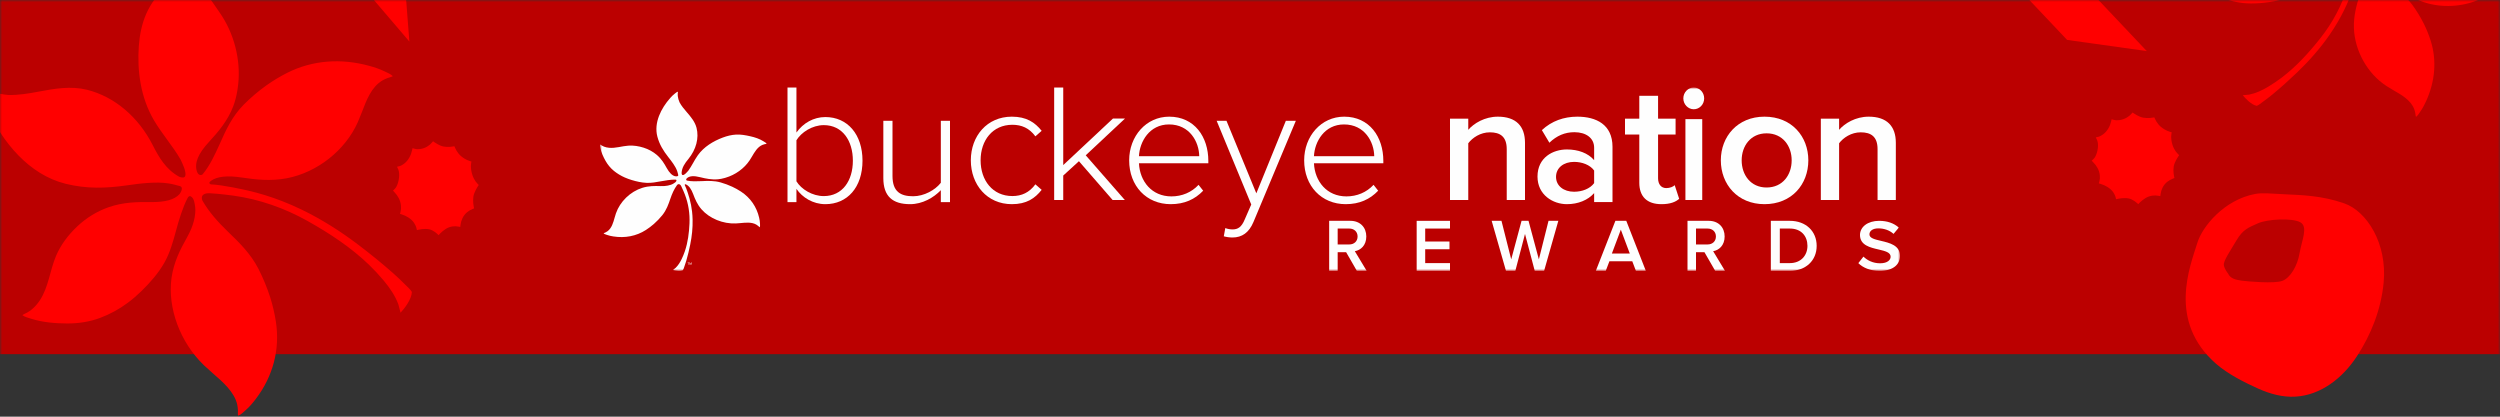
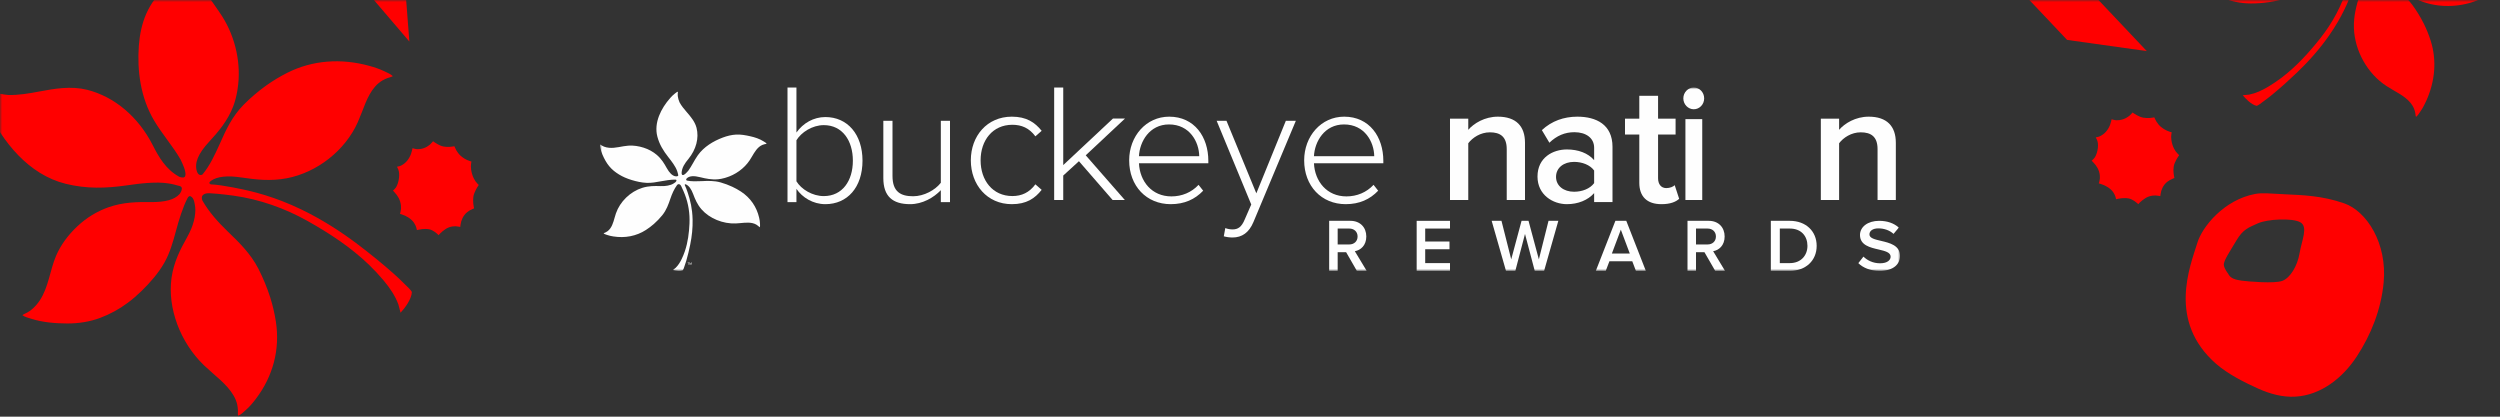
<svg xmlns="http://www.w3.org/2000/svg" xmlns:xlink="http://www.w3.org/1999/xlink" width="600px" height="100px" viewBox="0 0 600 100">
  <rect x="0" y="0" width="600" height="100" fill="#333333" stroke="none" />
  <title>logo-header</title>
  <desc>Created with Sketch.</desc>
  <defs>
    <rect id="path-1" x="0" y="0" width="600" height="100" />
    <polygon id="path-3" points="0 44 312 44 312 0 0 0" />
  </defs>
  <g id="Page-1" stroke="none" stroke-width="1" fill="none" fill-rule="evenodd">
    <g id="OSU-BNR-Email---Milestone" transform="translate(-150, -40)">
      <g id="logo-header" transform="translate(150, 40)">
        <mask id="mask-2" fill="white">
          <use xlink:href="#path-1" />
        </mask>
        <g id="mask" />
-         <rect id="red" fill="#BB0000" mask="url(#mask-2)" x="0" y="0" width="600" height="85" />
        <g id="CONFETTI" mask="url(#mask-2)" fill="#FF0000">
          <g transform="translate(-25, -280)">
            <polygon id="Fill-73" transform="translate(522.75, 282.551) rotate(13) translate(-522.75, -282.551) " points="541.963 288.08 522.73 289.77 503.537 277.022 522.77 275.332" />
            <path d="M576.898,340.764 C576.37,343.868 574.664,346.663 572.796,347.394 C570.923,348.126 564.445,347.554 563.027,347.36 C561.61,347.16 560.27,346.874 559.726,345.634 C559.726,345.634 558.852,344.594 558.721,343.605 C558.601,342.61 560.228,340.273 561.772,337.661 C563.315,335.049 564.623,334.62 566.899,333.597 C569.165,332.574 575.119,332.271 577.065,333.34 C579.017,334.414 577.421,337.661 576.898,340.764 M587.634,328.813 C582.251,326.916 577.28,326.818 573.628,326.641 C569.986,326.47 567.988,326.213 566.224,326.55 C558.695,327.979 553.526,334.466 552.37,338.261 C550.627,343.919 545.154,357.065 556.859,367.313 C559.679,369.77 563.593,371.748 566.92,373.245 C569.782,374.531 572.838,375.389 575.951,375.189 C581.952,374.829 587.179,370.805 590.601,365.592 C594.044,360.357 596.456,354.293 597.073,347.851 C597.978,338.404 593.013,330.699 587.634,328.813" id="Fill-85" />
            <path d="M431.312,335.7 L431.312,335.309 L431.241,335.309 L431.138,335.593 L431.033,335.309 L430.964,335.309 L430.964,335.7 L431.008,335.7 L431.008,335.376 L431.131,335.7 L431.145,335.7 L431.266,335.376 L431.266,335.7 L431.312,335.7 Z M430.905,335.354 L430.905,335.309 L430.657,335.309 L430.657,335.354 L430.759,335.354 L430.759,335.7 L430.803,335.7 L430.803,335.354 L430.905,335.354 Z" id="Fill-86" />
            <path d="M111.323,294.961 C108.689,294.304 106.019,293.735 103.298,293.905 C100.677,294.06 98.105,294.785 95.676,295.8 C90.137,298.135 84.814,301.791 81.399,307.131 C80.37,308.749 79.491,310.469 78.623,312.188 C77.749,313.921 76.894,315.586 75.89,317.123 C75.456,317.705 74.998,318.26 74.508,318.795 C74.068,319.248 73.17,320.094 72.6,319.884 C72.216,319.735 72.098,319.092 72.061,318.679 C72.185,315.031 74.037,312.208 75.915,309.629 C80.401,303.483 82.13,296.165 80.625,289.552 C79.707,285.619 77.328,282.465 74.986,279.425 C73.498,277.503 71.98,275.472 70.914,273.232 C70.381,271.918 70.003,270.531 69.873,269.123 C69.824,268.656 69.824,268.189 69.842,267.715 C69.861,267.282 69.991,266.767 69.929,266.341 C69.316,266.537 68.646,267.194 68.144,267.62 C67.196,268.432 66.366,269.387 65.579,270.375 C60.293,277.07 56.104,286.276 58.186,295.204 C59.357,300.24 61.588,304.288 64.476,308.397 C65.467,309.812 66.459,311.227 67.345,312.723 C68.188,314.151 68.993,315.647 69.501,317.251 C69.65,317.698 69.762,318.151 69.867,318.612 C69.923,318.842 69.966,319.072 70.01,319.309 C70.078,319.62 70.276,320.094 70.034,320.385 C69.7,320.785 68.919,320.764 68.361,320.663 C66.62,320.182 65.083,318.483 63.528,315.356 C62.121,312.493 60.535,309.507 57.876,306.955 C55.726,304.884 53.093,303.293 50.354,302.325 C47.553,301.317 44.591,300.782 41.635,300.999 C37.88,301.283 34.273,302.779 30.475,302.373 C29.495,302.264 28.529,302.034 27.612,301.635 C27.209,301.459 26.825,301.235 26.453,300.999 C26.106,300.768 25.746,300.41 25.368,300.261 C25.238,300.944 25.461,301.885 25.573,302.562 C26.044,305.405 27.221,308.255 28.498,310.78 C29.706,313.163 31.317,315.403 33.244,317.163 C35.116,318.876 37.248,320.331 39.485,321.435 C40.78,322.084 42.137,322.626 43.506,323.093 C46.27,324.034 49.151,324.758 52.058,324.9 C54.79,325.022 57.48,324.467 60.151,323.912 C62.604,323.377 66.044,322.775 68.423,322.822 C68.727,322.822 69.117,322.917 69.123,323.289 C69.142,324.257 67.94,324.975 67.295,325.442 C66.88,325.733 66.415,325.936 65.957,326.119 C64.786,326.593 63.571,326.829 62.326,326.945 C61.52,327.005 60.702,327.019 59.897,326.985 C56.687,326.857 53.235,326.829 49.56,328.095 C42.701,330.498 36.77,336.936 34.459,344.483 C34.193,345.431 33.926,346.358 33.697,347.286 C32.941,350.318 32.067,353.974 29.626,355.964 C29.279,356.248 28.894,356.492 28.51,356.715 C28.151,356.918 27.667,357.074 27.364,357.345 C27.853,357.818 28.752,358.103 29.371,358.346 C30.536,358.814 31.751,359.098 32.984,359.314 C39.577,360.479 46.078,359.159 51.63,355.151 C53.223,354.007 54.772,352.694 56.185,351.307 C57.926,349.58 59.568,347.658 61.024,345.654 C63.398,342.365 64.556,338.642 65.641,335.054 C66.626,331.845 67.76,328.921 69.495,326.261 C69.78,325.922 70.301,325.564 70.828,325.814 C71.491,326.139 71.683,326.728 71.881,327.087 C72.773,329.07 73.808,332.008 73.938,332.394 C75.989,338.323 76.838,344.673 76.584,350.975 C76.343,357.04 75.673,363.092 73.914,368.886 C73.405,370.544 72.81,372.176 72.135,373.766 C71.23,375.865 70.164,377.828 68.646,379.48 C68.529,379.615 67.097,380.833 67.097,380.854 C68.349,381.219 71.106,381.774 72.773,381.016 C73.182,380.38 73.387,379.48 73.61,378.803 C74.031,377.537 74.409,376.264 74.744,374.965 C75.636,371.519 76.38,367.986 77.018,364.472 C77.972,359.199 78.48,353.825 78.369,348.45 C78.332,346.744 78.233,345.032 78.059,343.333 C77.768,340.483 77.285,337.66 76.59,334.885 C76.398,334.14 75.103,328.969 73.87,326.288 C73.852,325.889 73.969,325.882 74.068,325.814 C74.168,325.76 74.422,325.841 74.639,325.936 C76.281,326.796 77.619,328.867 78.722,332.204 C79.788,335.386 81.034,338.757 83.475,341.904 C88.054,347.773 95.782,351.327 103.15,350.955 C104.054,350.9 104.959,350.826 105.839,350.731 C108.739,350.42 112.209,350 114.824,351.692 C115.196,351.936 115.549,352.22 115.884,352.525 C116.188,352.796 116.491,353.215 116.844,353.425 C117.074,352.775 116.987,351.801 116.968,351.124 C116.944,349.811 116.739,348.524 116.479,347.252 C115.072,340.415 111.546,334.519 106.062,330.492 C104.482,329.334 102.784,328.278 101.074,327.385 C98.942,326.281 96.686,325.34 94.425,324.623 C90.713,323.452 87.075,323.601 83.58,323.797 C80.656,323.926 77.873,324.061 75.128,323.452 C74.886,323.337 74.762,323.181 74.694,322.87 C74.62,322.551 74.893,322.166 75.109,321.929 C76.621,320.433 79.057,320.216 82.843,321.306 C85.941,322.166 89.281,322.978 92.993,322.592 C94.251,322.45 95.497,322.166 96.73,321.78 C97.058,321.671 97.176,321.631 97.3,321.59 C102.796,319.783 107.915,315.708 111.044,310.414 C111.521,309.568 111.992,308.742 112.426,307.903 C113.851,305.182 115.531,301.872 118.319,300.545 C118.722,300.362 119.137,300.213 119.559,300.092 C119.949,299.976 120.445,299.949 120.798,299.76 C120.438,299.184 119.651,298.704 119.125,298.318 C116.776,296.626 114.068,295.637 111.323,294.961 Z" id="Fill-91" transform="translate(73.063, 323.868) rotate(297) translate(-73.063, -323.868) " />
            <path d="M625.485,252.634 C623.755,251.387 621.759,250.658 619.736,250.159 C617.795,249.676 615.827,249.257 613.822,249.381 C611.891,249.496 609.996,250.03 608.206,250.778 C604.123,252.499 600.201,255.193 597.684,259.128 C596.926,260.321 596.278,261.588 595.639,262.855 C594.995,264.132 594.365,265.359 593.625,266.491 C593.305,266.92 592.967,267.329 592.607,267.723 C592.282,268.057 591.62,268.681 591.2,268.526 C590.917,268.417 590.83,267.943 590.803,267.638 C590.894,264.95 592.26,262.87 593.643,260.969 C596.949,256.44 598.223,251.047 597.114,246.174 C596.438,243.276 594.684,240.951 592.958,238.711 C591.862,237.295 590.743,235.798 589.958,234.147 C589.565,233.179 589.287,232.157 589.191,231.119 C589.154,230.775 589.154,230.431 589.168,230.082 C589.182,229.762 589.278,229.383 589.232,229.069 C588.78,229.214 588.287,229.697 587.917,230.012 C587.218,230.61 586.606,231.314 586.026,232.042 C582.131,236.975 579.044,243.759 580.578,250.339 C581.442,254.05 583.085,257.033 585.213,260.061 C585.944,261.104 586.675,262.146 587.328,263.249 C587.949,264.301 588.542,265.404 588.917,266.586 C589.026,266.915 589.109,267.249 589.186,267.588 C589.227,267.758 589.259,267.928 589.291,268.102 C589.342,268.332 589.488,268.681 589.31,268.895 C589.063,269.19 588.488,269.175 588.077,269.1 C586.793,268.746 585.661,267.494 584.515,265.189 C583.478,263.079 582.309,260.879 580.35,258.999 C578.766,257.472 576.825,256.3 574.806,255.587 C572.742,254.843 570.56,254.449 568.381,254.609 C565.614,254.818 562.956,255.921 560.157,255.622 C559.436,255.542 558.723,255.372 558.047,255.078 C557.751,254.948 557.467,254.784 557.193,254.609 C556.938,254.439 556.673,254.175 556.394,254.065 C556.298,254.569 556.463,255.262 556.545,255.761 C556.892,257.856 557.76,259.956 558.7,261.817 C559.591,263.573 560.778,265.224 562.198,266.521 C563.577,267.783 565.148,268.856 566.797,269.669 C567.751,270.147 568.751,270.547 569.76,270.891 C571.797,271.584 573.921,272.118 576.062,272.223 C578.076,272.312 580.058,271.903 582.026,271.494 C583.834,271.1 586.369,270.656 588.122,270.691 C588.346,270.691 588.634,270.761 588.638,271.035 C588.652,271.749 587.766,272.277 587.291,272.622 C586.985,272.836 586.643,272.986 586.305,273.12 C585.442,273.47 584.547,273.644 583.629,273.729 C583.035,273.774 582.432,273.784 581.839,273.759 C579.473,273.664 576.93,273.644 574.222,274.577 C569.167,276.348 564.797,281.092 563.093,286.654 C562.897,287.352 562.701,288.035 562.532,288.719 C561.975,290.954 561.331,293.647 559.532,295.114 C559.276,295.323 558.993,295.503 558.71,295.668 C558.445,295.817 558.089,295.932 557.865,296.131 C558.226,296.481 558.888,296.69 559.344,296.87 C560.203,297.214 561.098,297.423 562.007,297.583 C566.865,298.441 571.656,297.468 575.747,294.515 C576.921,293.672 578.062,292.705 579.103,291.682 C580.387,290.41 581.597,288.993 582.67,287.517 C584.419,285.092 585.273,282.349 586.072,279.705 C586.798,277.341 587.634,275.186 588.912,273.225 C589.122,272.976 589.506,272.711 589.894,272.896 C590.383,273.135 590.524,273.569 590.67,273.834 C591.328,275.295 592.091,277.46 592.186,277.745 C593.698,282.114 594.324,286.793 594.136,291.437 C593.958,295.907 593.465,300.367 592.168,304.637 C591.794,305.859 591.355,307.061 590.858,308.233 C590.191,309.779 589.405,311.226 588.287,312.443 C588.2,312.543 587.145,313.441 587.145,313.456 C587.145,313.471 587.15,313.481 587.154,313.496 C588.067,313.725 590.1,314.134 591.328,313.576 C591.629,313.107 591.78,312.443 591.944,311.944 C592.255,311.012 592.533,310.074 592.78,309.116 C593.438,306.577 593.986,303.973 594.456,301.384 C595.159,297.498 595.534,293.538 595.451,289.577 C595.424,288.32 595.351,287.058 595.223,285.806 C595.009,283.706 594.652,281.626 594.141,279.58 C593.999,279.032 593.045,275.221 592.136,273.245 C592.123,272.951 592.209,272.946 592.282,272.896 C592.355,272.856 592.543,272.916 592.702,272.986 C593.913,273.619 594.899,275.146 595.712,277.605 C596.497,279.949 597.415,282.434 599.214,284.753 C602.589,289.078 608.283,291.697 613.713,291.423 C614.38,291.383 615.046,291.328 615.695,291.258 C617.832,291.028 620.389,290.719 622.316,291.966 C622.59,292.146 622.85,292.355 623.097,292.58 C623.321,292.779 623.544,293.089 623.805,293.243 C623.974,292.764 623.91,292.046 623.896,291.547 C623.878,290.58 623.727,289.632 623.535,288.694 C622.499,283.656 619.9,279.311 615.859,276.343 C614.695,275.49 613.443,274.712 612.183,274.053 C610.612,273.24 608.95,272.547 607.283,272.018 C604.548,271.155 601.867,271.265 599.292,271.41 C597.137,271.504 595.086,271.604 593.063,271.155 C592.885,271.07 592.794,270.956 592.744,270.726 C592.689,270.492 592.89,270.207 593.05,270.033 C594.164,268.93 595.958,268.771 598.748,269.574 C601.032,270.207 603.493,270.806 606.228,270.522 C607.155,270.417 608.073,270.207 608.982,269.923 C609.032,269.903 609.087,269.888 609.142,269.873 C609.224,269.843 609.311,269.813 609.402,269.783 C613.453,268.451 617.224,265.449 619.531,261.548 C619.882,260.924 620.229,260.316 620.549,259.697 C621.599,257.692 622.837,255.252 624.892,254.275 C625.188,254.14 625.494,254.03 625.805,253.941 C626.093,253.856 626.458,253.836 626.718,253.696 C626.453,253.272 625.873,252.918 625.485,252.634" id="Fill-91" transform="translate(591.542, 271.463) rotate(36) translate(-591.542, -271.463) " />
            <polygon id="Fill-71" transform="translate(106.573, 251.418) rotate(23) translate(-106.573, -251.418) " points="136.988 280.392 117.659 243.147 76.157 222.445 95.491 259.695" />
            <path d="M138.3,321.765 C138.074,320.983 138.015,320.343 138.012,319.899 C138.005,319.485 138.14,318.77 138.14,318.77 C138.14,318.77 137.465,318.58 137.092,318.401 C136.703,318.215 136.173,317.915 135.626,317.45 C135.161,317.054 134.801,316.553 134.556,316.146 C134.32,315.752 134.052,315.095 134.052,315.095 C134.052,315.095 133.401,315.216 132.969,315.245 C132.52,315.273 131.954,315.27 131.414,315.162 C130.393,314.952 129.274,314.144 129.274,314.144 L128.933,313.897 C128.933,313.897 128.495,314.444 128.181,314.712 C127.853,314.987 127.363,315.323 126.734,315.549 C126.067,315.788 125.494,315.824 125.091,315.806 C124.718,315.784 124.008,315.559 124.008,315.559 C124.008,315.559 123.831,316.446 123.645,316.936 C123.452,317.447 123.138,318.087 122.66,318.644 C122.198,319.177 121.74,319.488 121.406,319.663 C121.239,319.753 121.099,319.81 121.01,319.842 C120.928,319.871 120.287,320.021 120.287,320.021 C120.287,320.021 120.591,320.664 120.621,320.75 C120.657,320.854 120.703,321.018 120.745,321.236 C120.817,321.68 120.856,322.352 120.676,323.235 C120.51,324.064 120.254,324.615 120.051,324.947 C119.868,325.244 119.315,325.755 119.315,325.755 C119.315,325.755 119.937,326.388 120.225,326.788 C120.516,327.199 120.85,327.757 121.04,328.386 C121.249,329.087 121.272,329.706 121.246,330.145 C121.216,330.564 121,331.332 121,331.332 C121,331.332 121.796,331.557 122.251,331.779 C122.719,332.001 123.304,332.34 123.812,332.826 C124.276,333.27 124.564,333.76 124.731,334.135 C124.82,334.321 124.872,334.478 124.905,334.589 C124.934,334.682 125.055,335.225 125.055,335.225 C125.055,335.225 125.821,335.047 126.283,334.993 C126.764,334.939 127.379,334.918 127.965,335.022 C128.963,335.197 129.932,336.123 129.935,336.13 L130.262,336.441 L130.57,336.108 C130.573,336.105 131.656,334.939 132.815,334.535 C133.384,334.339 133.931,334.296 134.333,334.303 C134.72,334.31 135.462,334.464 135.462,334.464 C135.462,334.464 135.554,333.602 135.692,333.152 C135.836,332.68 136.081,332.083 136.497,331.557 C136.876,331.071 137.348,330.724 137.734,330.492 C138.107,330.267 138.778,330.013 138.778,330.013 C138.778,330.013 138.624,329.273 138.585,328.822 C138.542,328.361 138.526,327.757 138.617,327.16 C138.778,326.12 139.642,324.779 139.655,324.765 L139.897,324.393 C139.897,324.393 139.373,323.889 139.118,323.514 C138.846,323.117 138.519,322.534 138.3,321.765 Z" id="Fill-87" />
            <path d="M546.37,314.679 C546.14,313.915 546.08,313.29 546.077,312.858 C546.07,312.453 546.207,311.755 546.207,311.755 C546.207,311.755 545.519,311.57 545.138,311.396 C544.741,311.214 544.2,310.921 543.642,310.468 C543.168,310.081 542.801,309.592 542.55,309.194 C542.31,308.811 542.036,308.169 542.036,308.169 C542.036,308.169 541.372,308.287 540.931,308.315 C540.474,308.343 539.896,308.34 539.345,308.235 C538.303,308.029 537.161,307.241 537.161,307.241 L536.814,307 C536.814,307 536.366,307.534 536.046,307.795 C535.712,308.064 535.211,308.392 534.57,308.612 C533.889,308.846 533.304,308.88 532.894,308.863 C532.513,308.842 531.788,308.622 531.788,308.622 C531.788,308.622 531.608,309.487 531.418,309.965 C531.221,310.464 530.9,311.089 530.413,311.633 C529.942,312.153 529.474,312.456 529.134,312.627 C528.963,312.715 528.82,312.77 528.73,312.802 C528.646,312.83 527.992,312.976 527.992,312.976 C527.992,312.976 528.302,313.604 528.332,313.688 C528.369,313.789 528.416,313.95 528.459,314.162 C528.533,314.595 528.573,315.251 528.389,316.113 C528.219,316.922 527.958,317.459 527.751,317.784 C527.564,318.073 527,318.572 527,318.572 C527,318.572 527.634,319.19 527.928,319.58 C528.225,319.982 528.566,320.526 528.76,321.14 C528.973,321.824 528.997,322.427 528.97,322.856 C528.94,323.265 528.72,324.015 528.72,324.015 C528.72,324.015 529.531,324.234 529.995,324.451 C530.473,324.667 531.07,324.998 531.588,325.473 C532.062,325.905 532.356,326.383 532.526,326.75 C532.616,326.931 532.67,327.085 532.703,327.193 C532.733,327.284 532.857,327.814 532.857,327.814 C532.857,327.814 533.638,327.639 534.109,327.587 C534.6,327.535 535.228,327.514 535.825,327.615 C536.844,327.786 537.832,328.69 537.836,328.696 L538.17,329 L538.483,328.676 C538.487,328.672 539.592,327.535 540.774,327.141 C541.355,326.949 541.913,326.907 542.323,326.914 C542.717,326.921 543.475,327.071 543.475,327.071 C543.475,327.071 543.569,326.23 543.709,325.79 C543.856,325.33 544.107,324.747 544.531,324.234 C544.918,323.76 545.399,323.422 545.793,323.195 C546.173,322.975 546.858,322.727 546.858,322.727 C546.858,322.727 546.701,322.005 546.661,321.565 C546.618,321.115 546.601,320.526 546.694,319.943 C546.858,318.928 547.74,317.62 547.753,317.606 L548,317.243 C548,317.243 547.466,316.751 547.205,316.385 C546.928,315.997 546.594,315.429 546.37,314.679 Z" id="Fill-87" />
          </g>
        </g>
        <g id="LOGO-2" mask="url(#mask-2)">
          <g transform="translate(144, 21)">
            <path d="M53.711,26.062 C58.17,26.062 60.688,22.391 60.688,17.567 C60.688,12.742 58.17,9.031 53.711,9.031 C50.944,9.031 48.303,10.763 47.146,12.66 L47.146,22.515 C48.303,24.412 50.944,26.062 53.711,26.062 Z M45,27.505 L45,0 L47.146,0 L47.146,10.804 C48.757,8.536 51.275,7.092 54.082,7.092 C59.408,7.092 63,11.258 63,17.567 C63,23.959 59.367,28 54.082,28 C51.11,28 48.55,26.392 47.146,24.33 L47.146,27.505 L45,27.505 Z" id="Fill-1" stroke="none" fill="#FEFEFE" fill-rule="evenodd" />
            <path d="M81.799,27.515 L81.799,24.646 C80.106,26.424 77.397,28 74.434,28 C70.243,28 68,26.141 68,21.737 L68,8 L70.201,8 L70.201,21.252 C70.201,25.05 72.191,26.101 75.154,26.101 C77.778,26.101 80.444,24.606 81.799,22.869 L81.799,8 L84,8 L84,27.515 L81.799,27.515 Z" id="Fill-3" stroke="none" fill="#FEFEFE" fill-rule="evenodd" />
            <path d="M89,17.479 C89,11.639 92.894,7 98.84,7 C102.357,7 104.367,8.367 106,10.397 L104.493,11.722 C103.027,9.734 101.185,8.947 98.966,8.947 C94.234,8.947 91.345,12.675 91.345,17.479 C91.345,22.284 94.234,26.053 98.966,26.053 C101.185,26.053 103.027,25.225 104.493,23.237 L106,24.562 C104.367,26.633 102.357,28 98.84,28 C92.894,28 89,23.319 89,17.479" id="Fill-5" stroke="none" fill="#FEFEFE" fill-rule="evenodd" />
            <polygon id="Fill-7" stroke="none" fill="#FEFEFE" fill-rule="evenodd" points="123.027 27 114.945 17.69 111.177 21.13 111.177 27 109 27 109 0 111.177 0 111.177 18.621 123.111 7.448 126 7.448 116.578 16.273 125.958 27" />
            <path d="M136.561,8.864 C131.864,8.864 129.514,13.006 129.349,16.486 L143.816,16.486 C143.774,13.089 141.549,8.864 136.561,8.864 M127,17.479 C127,11.681 131.08,7 136.603,7 C142.661,7 146,11.846 146,17.604 L146,18.184 L129.349,18.184 C129.555,22.532 132.44,26.136 137.139,26.136 C139.653,26.136 141.961,25.183 143.651,23.361 L144.764,24.769 C142.785,26.84 140.271,28 136.974,28 C131.163,28 127,23.651 127,17.479" id="Fill-9" stroke="none" fill="#FEFEFE" fill-rule="evenodd" />
            <path d="M150.075,33.732 C150.523,33.938 151.296,34.062 151.784,34.062 C153.086,34.062 153.981,33.526 154.753,31.629 L156.3,28.082 L148,8 L150.36,8 L157.52,25.402 L164.599,8 L167,8 L156.828,32.288 C155.77,34.804 154.102,36 151.784,36 C151.133,36 150.238,35.876 149.709,35.711 L150.075,33.732 Z" id="Fill-11" stroke="none" fill="#FEFEFE" fill-rule="evenodd" />
            <path d="M178.561,8.864 C173.864,8.864 171.514,13.006 171.349,16.486 L185.816,16.486 C185.774,13.089 183.549,8.864 178.561,8.864 M169,17.479 C169,11.681 173.08,7 178.603,7 C184.661,7 188,11.846 188,17.604 L188,18.184 L171.349,18.184 C171.555,22.532 174.441,26.136 179.139,26.136 C181.653,26.136 183.961,25.183 185.651,23.361 L186.763,24.769 C184.785,26.84 182.271,28 178.974,28 C173.163,28 169,23.651 169,17.479" id="Fill-13" stroke="none" fill="#FEFEFE" fill-rule="evenodd" />
            <path d="M217.615,27 L217.615,14.798 C217.615,11.768 216.028,10.758 213.564,10.758 C211.309,10.758 209.387,12.051 208.385,13.384 L208.385,27 L204,27 L204,7.485 L208.385,7.485 L208.385,10.152 C209.722,8.616 212.311,7 215.485,7 C219.828,7 222,9.263 222,13.263 L222,27 L217.615,27 Z" id="Fill-15" stroke="none" fill="#FEFEFE" fill-rule="evenodd" />
            <path d="M238.594,22.947 L238.594,19.923 C237.587,18.556 235.699,17.852 233.77,17.852 C231.294,17.852 229.447,19.26 229.447,21.455 C229.447,23.609 231.294,25.018 233.77,25.018 C235.699,25.018 237.587,24.313 238.594,22.947 L238.594,22.947 Z M238.594,27.503 L238.594,25.349 C237.084,27.047 234.734,28 232.049,28 C228.734,28 225,25.805 225,21.373 C225,16.775 228.734,14.869 232.049,14.869 C234.776,14.869 237.125,15.739 238.594,17.438 L238.594,14.455 C238.594,12.136 236.664,10.728 233.853,10.728 C231.587,10.728 229.615,11.556 227.853,13.254 L226.049,10.231 C228.399,8.036 231.335,7 234.566,7 C239.056,7 243,8.864 243,14.248 L243,27.503 L238.594,27.503 Z" id="Fill-17" stroke="none" fill="#FEFEFE" fill-rule="evenodd" />
            <path d="M249.432,22.858 L249.432,11.289 L246,11.289 L246,7.474 L249.432,7.474 L249.432,2 L253.937,2 L253.937,7.474 L258.142,7.474 L258.142,11.289 L253.937,11.289 L253.937,21.78 C253.937,23.148 254.624,24.143 255.911,24.143 C256.769,24.143 257.583,23.812 257.927,23.438 L259,26.714 C258.184,27.461 256.855,28 254.752,28 C251.277,28 249.432,26.175 249.432,22.858" id="Fill-19" stroke="none" fill="#FEFEFE" fill-rule="evenodd" />
            <mask id="mask-4" fill="white">
              <use xlink:href="#path-3" />
            </mask>
            <g id="Clip-22" stroke="none" fill="none" />
            <path d="M260.5,27 L264.538,27 L264.538,7.593 L260.5,7.593 L260.5,27 Z M260,2.612 C260,1.165 261.154,0 262.501,0 C263.885,0 265,1.165 265,2.612 C265,4.058 263.885,5.223 262.501,5.223 C261.154,5.223 260,4.058 260,2.612 L260,2.612 Z" id="Fill-21" stroke="none" fill="#FEFEFE" fill-rule="evenodd" mask="url(#mask-4)" />
-             <path d="M286,17.48 C286,14.037 283.849,11 279.979,11 C276.151,11 274,14.037 274,17.48 C274,20.963 276.151,24 279.979,24 C283.849,24 286,20.963 286,17.48 M269,17.479 C269,11.763 273.014,7 279.479,7 C286.028,7 290,11.763 290,17.479 C290,23.237 286.028,28 279.479,28 C273.014,28 269,23.237 269,17.479" id="Fill-23" stroke="none" fill="#FEFEFE" fill-rule="evenodd" mask="url(#mask-4)" />
            <path d="M306.615,27 L306.615,14.798 C306.615,11.768 305.028,10.758 302.564,10.758 C300.308,10.758 298.388,12.051 297.385,13.384 L297.385,27 L293,27 L293,7.485 L297.385,7.485 L297.385,10.152 C298.722,8.616 301.311,7 304.485,7 C308.829,7 311,9.263 311,13.263 L311,27 L306.615,27 Z" id="Fill-24" stroke="none" fill="#FEFEFE" fill-rule="evenodd" mask="url(#mask-4)" />
            <path d="M36.033,11.695 C34.929,11.45 33.808,11.238 32.669,11.3 C31.572,11.359 30.496,11.628 29.475,12.01 C27.154,12.88 24.925,14.248 23.494,16.245 C23.063,16.848 22.696,17.492 22.332,18.135 C21.964,18.781 21.605,19.404 21.187,19.979 C21.005,20.196 20.811,20.404 20.606,20.603 C20.42,20.771 20.045,21.088 19.806,21.009 C19.646,20.956 19.596,20.717 19.58,20.56 C19.633,19.197 20.409,18.14 21.198,17.178 C23.077,14.88 23.8,12.145 23.168,9.675 C22.784,8.204 21.788,7.026 20.805,5.89 C20.183,5.171 19.546,4.413 19.1,3.575 C18.878,3.082 18.72,2.562 18.663,2.038 C18.643,1.864 18.643,1.688 18.652,1.512 C18.66,1.35 18.714,1.157 18.688,1 C18.429,1.071 18.149,1.318 17.94,1.478 C17.544,1.78 17.195,2.135 16.866,2.506 C14.65,5.01 12.895,8.449 13.766,11.785 C14.259,13.669 15.192,15.181 16.402,16.718 C16.818,17.246 17.233,17.774 17.605,18.333 C17.96,18.867 18.295,19.424 18.51,20.026 C18.569,20.193 18.619,20.364 18.663,20.535 C18.683,20.621 18.704,20.707 18.723,20.794 C18.749,20.914 18.833,21.088 18.732,21.198 C18.592,21.348 18.267,21.341 18.029,21.301 C17.302,21.123 16.66,20.485 16.007,19.317 C15.416,18.246 14.75,17.133 13.638,16.179 C12.734,15.403 11.633,14.812 10.486,14.446 C9.312,14.072 8.071,13.873 6.832,13.954 C5.26,14.058 3.748,14.618 2.158,14.465 C1.748,14.425 1.341,14.339 0.959,14.19 C0.79,14.124 0.628,14.041 0.47,13.95 C0.326,13.867 0.174,13.731 0.018,13.677 C-0.039,13.93 0.055,14.284 0.103,14.536 C0.302,15.599 0.794,16.663 1.329,17.608 C1.834,18.5 2.51,19.337 3.316,19.994 C4.103,20.634 4.995,21.177 5.932,21.59 C6.477,21.831 7.044,22.035 7.615,22.209 C8.775,22.561 9.983,22.834 11.199,22.885 C12.345,22.932 13.472,22.725 14.59,22.515 C15.619,22.315 17.06,22.091 18.058,22.108 C18.184,22.11 18.346,22.144 18.349,22.284 C18.357,22.646 17.855,22.915 17.584,23.087 C17.412,23.197 17.217,23.272 17.025,23.341 C16.534,23.517 16.023,23.605 15.503,23.647 C15.165,23.674 14.824,23.679 14.484,23.665 C13.139,23.617 11.694,23.605 10.154,24.081 C7.28,24.977 4.795,27.383 3.826,30.205 C3.713,30.558 3.604,30.905 3.506,31.252 C3.188,32.385 2.825,33.751 1.801,34.494 C1.655,34.601 1.496,34.692 1.334,34.776 C1.183,34.853 0.981,34.909 0.854,35.011 C1.059,35.19 1.435,35.294 1.692,35.386 C2.183,35.559 2.693,35.665 3.206,35.746 C5.97,36.183 8.696,35.69 11.023,34.191 C11.689,33.762 12.338,33.273 12.928,32.754 C13.658,32.109 14.347,31.392 14.957,30.643 C15.949,29.411 16.438,28.022 16.892,26.679 C17.306,25.482 17.779,24.387 18.506,23.394 C18.626,23.268 18.843,23.134 19.064,23.228 C19.344,23.348 19.422,23.569 19.505,23.702 C19.878,24.445 20.313,25.541 20.369,25.686 C21.228,27.904 21.582,30.274 21.476,32.631 C21.375,34.896 21.096,37.161 20.357,39.323 C20.144,39.944 19.897,40.554 19.612,41.147 C19.234,41.932 18.785,42.667 18.15,43.285 C18.101,43.333 17.5,43.792 17.503,43.798 C18.024,43.934 19.18,44.141 19.88,43.857 C20.051,43.621 20.136,43.285 20.23,43.03 C20.406,42.558 20.565,42.081 20.705,41.598 C21.081,40.31 21.39,38.988 21.658,37.675 C22.059,35.705 22.272,33.696 22.225,31.687 C22.209,31.049 22.167,30.411 22.095,29.776 C21.973,28.71 21.77,27.653 21.478,26.617 C21.4,26.339 20.856,24.407 20.339,23.403 C20.332,23.256 20.38,23.252 20.424,23.227 C20.465,23.205 20.57,23.238 20.661,23.273 C21.35,23.592 21.911,24.367 22.374,25.613 C22.821,26.803 23.339,28.064 24.364,29.24 C26.283,31.433 29.521,32.762 32.606,32.625 C32.988,32.6 33.364,32.575 33.736,32.54 C34.949,32.424 36.403,32.265 37.497,32.899 C37.654,32.99 37.801,33.096 37.941,33.208 C38.07,33.312 38.198,33.469 38.344,33.544 C38.441,33.304 38.405,32.941 38.399,32.685 C38.387,32.198 38.302,31.716 38.193,31.24 C37.603,28.682 36.127,26.48 33.825,24.974 C33.165,24.542 32.455,24.147 31.736,23.814 C30.846,23.401 29.9,23.051 28.951,22.78 C27.395,22.342 25.872,22.401 24.407,22.472 C23.182,22.522 22.015,22.572 20.866,22.342 C20.767,22.302 20.714,22.242 20.684,22.127 C20.654,22.009 20.769,21.865 20.86,21.774 C21.492,21.213 22.512,21.135 24.096,21.541 C25.395,21.864 26.795,22.165 28.351,22.022 C28.879,21.971 29.402,21.865 29.916,21.717 C30.055,21.679 30.104,21.664 30.154,21.648 C32.461,20.973 34.606,19.449 35.916,17.472 C36.115,17.156 36.311,16.846 36.494,16.534 C37.092,15.514 37.795,14.279 38.964,13.784 C39.131,13.713 39.305,13.659 39.482,13.613 C39.645,13.571 39.853,13.561 40,13.489 C39.852,13.275 39.521,13.093 39.3,12.951 C38.316,12.319 37.179,11.949 36.033,11.695 Z" id="Fill-25" stroke="none" fill="#FEFEFE" fill-rule="evenodd" mask="url(#mask-4)" />
            <path d="M22,42.549 L22,42 L21.893,42 L21.734,42.399 L21.575,42 L21.468,42 L21.468,42.549 L21.538,42.549 L21.538,42.095 L21.724,42.549 L21.744,42.549 L21.931,42.095 L21.931,42.549 L22,42.549 Z M21.378,42.065 L21.378,42 L21,42 L21,42.065 L21.154,42.065 L21.154,42.549 L21.224,42.549 L21.224,42.065 L21.378,42.065 Z" id="Fill-26" stroke="none" fill="#FEFEFE" fill-rule="evenodd" mask="url(#mask-4)" />
            <path d="M181.82,35.761 C181.82,34.609 180.983,33.853 179.831,33.853 L177.041,33.853 L177.041,37.668 L179.831,37.668 C180.983,37.668 181.82,36.912 181.82,35.761 L181.82,35.761 Z M181.645,44 L179.064,39.52 L177.041,39.52 L177.041,44 L175,44 L175,32 L180.11,32 C182.413,32 183.913,33.548 183.913,35.761 C183.913,37.901 182.552,39.053 181.157,39.287 L184,44 L181.645,44 Z" id="Fill-27" stroke="none" fill="#FEFEFE" fill-rule="evenodd" mask="url(#mask-4)" />
            <polygon id="Fill-28" stroke="none" fill="#FEFEFE" fill-rule="evenodd" mask="url(#mask-4)" points="196 44 196 32 204 32 204 33.853 198.048 33.853 198.048 36.966 203.877 36.966 203.877 38.819 198.048 38.819 198.048 42.147 204 42.147 204 44" />
            <polygon id="Fill-29" stroke="none" fill="#FEFEFE" fill-rule="evenodd" mask="url(#mask-4)" points="224.337 44 222 35.149 219.682 44 217.434 44 214 32 216.355 32 218.692 41.247 221.173 32 222.846 32 225.327 41.247 227.645 32 230 32 226.585 44" />
            <path d="M245,34.123 L242.851,39.845 L247.149,39.845 L245,34.123 Z M248.618,44 L247.741,41.697 L242.26,41.697 L241.383,44 L239,44 L243.693,32 L246.308,32 L251,44 L248.618,44 Z" id="Fill-30" stroke="none" fill="#FEFEFE" fill-rule="evenodd" mask="url(#mask-4)" />
            <path d="M267.82,35.761 C267.82,34.609 266.983,33.853 265.832,33.853 L263.041,33.853 L263.041,37.668 L265.832,37.668 C266.983,37.668 267.82,36.912 267.82,35.761 L267.82,35.761 Z M267.645,44 L265.064,39.52 L263.041,39.52 L263.041,44 L261,44 L261,32 L266.111,32 C268.413,32 269.913,33.548 269.913,35.761 C269.913,37.901 268.552,39.053 267.157,39.287 L270,44 L267.645,44 Z" id="Fill-31" stroke="none" fill="#FEFEFE" fill-rule="evenodd" mask="url(#mask-4)" />
            <path d="M289.788,38.009 C289.788,35.689 288.314,33.853 285.569,33.853 L283.156,33.853 L283.156,42.147 L285.569,42.147 C288.241,42.147 289.788,40.276 289.788,38.009 L289.788,38.009 Z M281,44 L281,32 L285.569,32 C289.401,32 292,34.483 292,38.009 C292,41.535 289.401,44 285.569,44 L281,44 Z" id="Fill-32" stroke="none" fill="#FEFEFE" fill-rule="evenodd" mask="url(#mask-4)" />
            <path d="M302,42.154 L303.228,40.586 C304.098,41.44 305.459,42.189 307.217,42.189 C309.032,42.189 309.75,41.37 309.75,40.604 C309.75,39.559 308.408,39.245 306.877,38.88 C304.817,38.409 302.397,37.852 302.397,35.396 C302.397,33.48 304.23,32 306.99,32 C308.957,32 310.544,32.574 311.716,33.62 L310.45,35.134 C309.467,34.229 308.125,33.811 306.802,33.811 C305.497,33.811 304.665,34.386 304.665,35.257 C304.665,36.163 305.951,36.459 307.444,36.807 C309.524,37.295 312,37.887 312,40.412 C312,42.345 310.526,44 307.123,44 C304.798,44 303.115,43.252 302,42.154" id="Fill-33" stroke="none" fill="#FEFEFE" fill-rule="evenodd" mask="url(#mask-4)" />
          </g>
        </g>
      </g>
    </g>
  </g>
</svg>